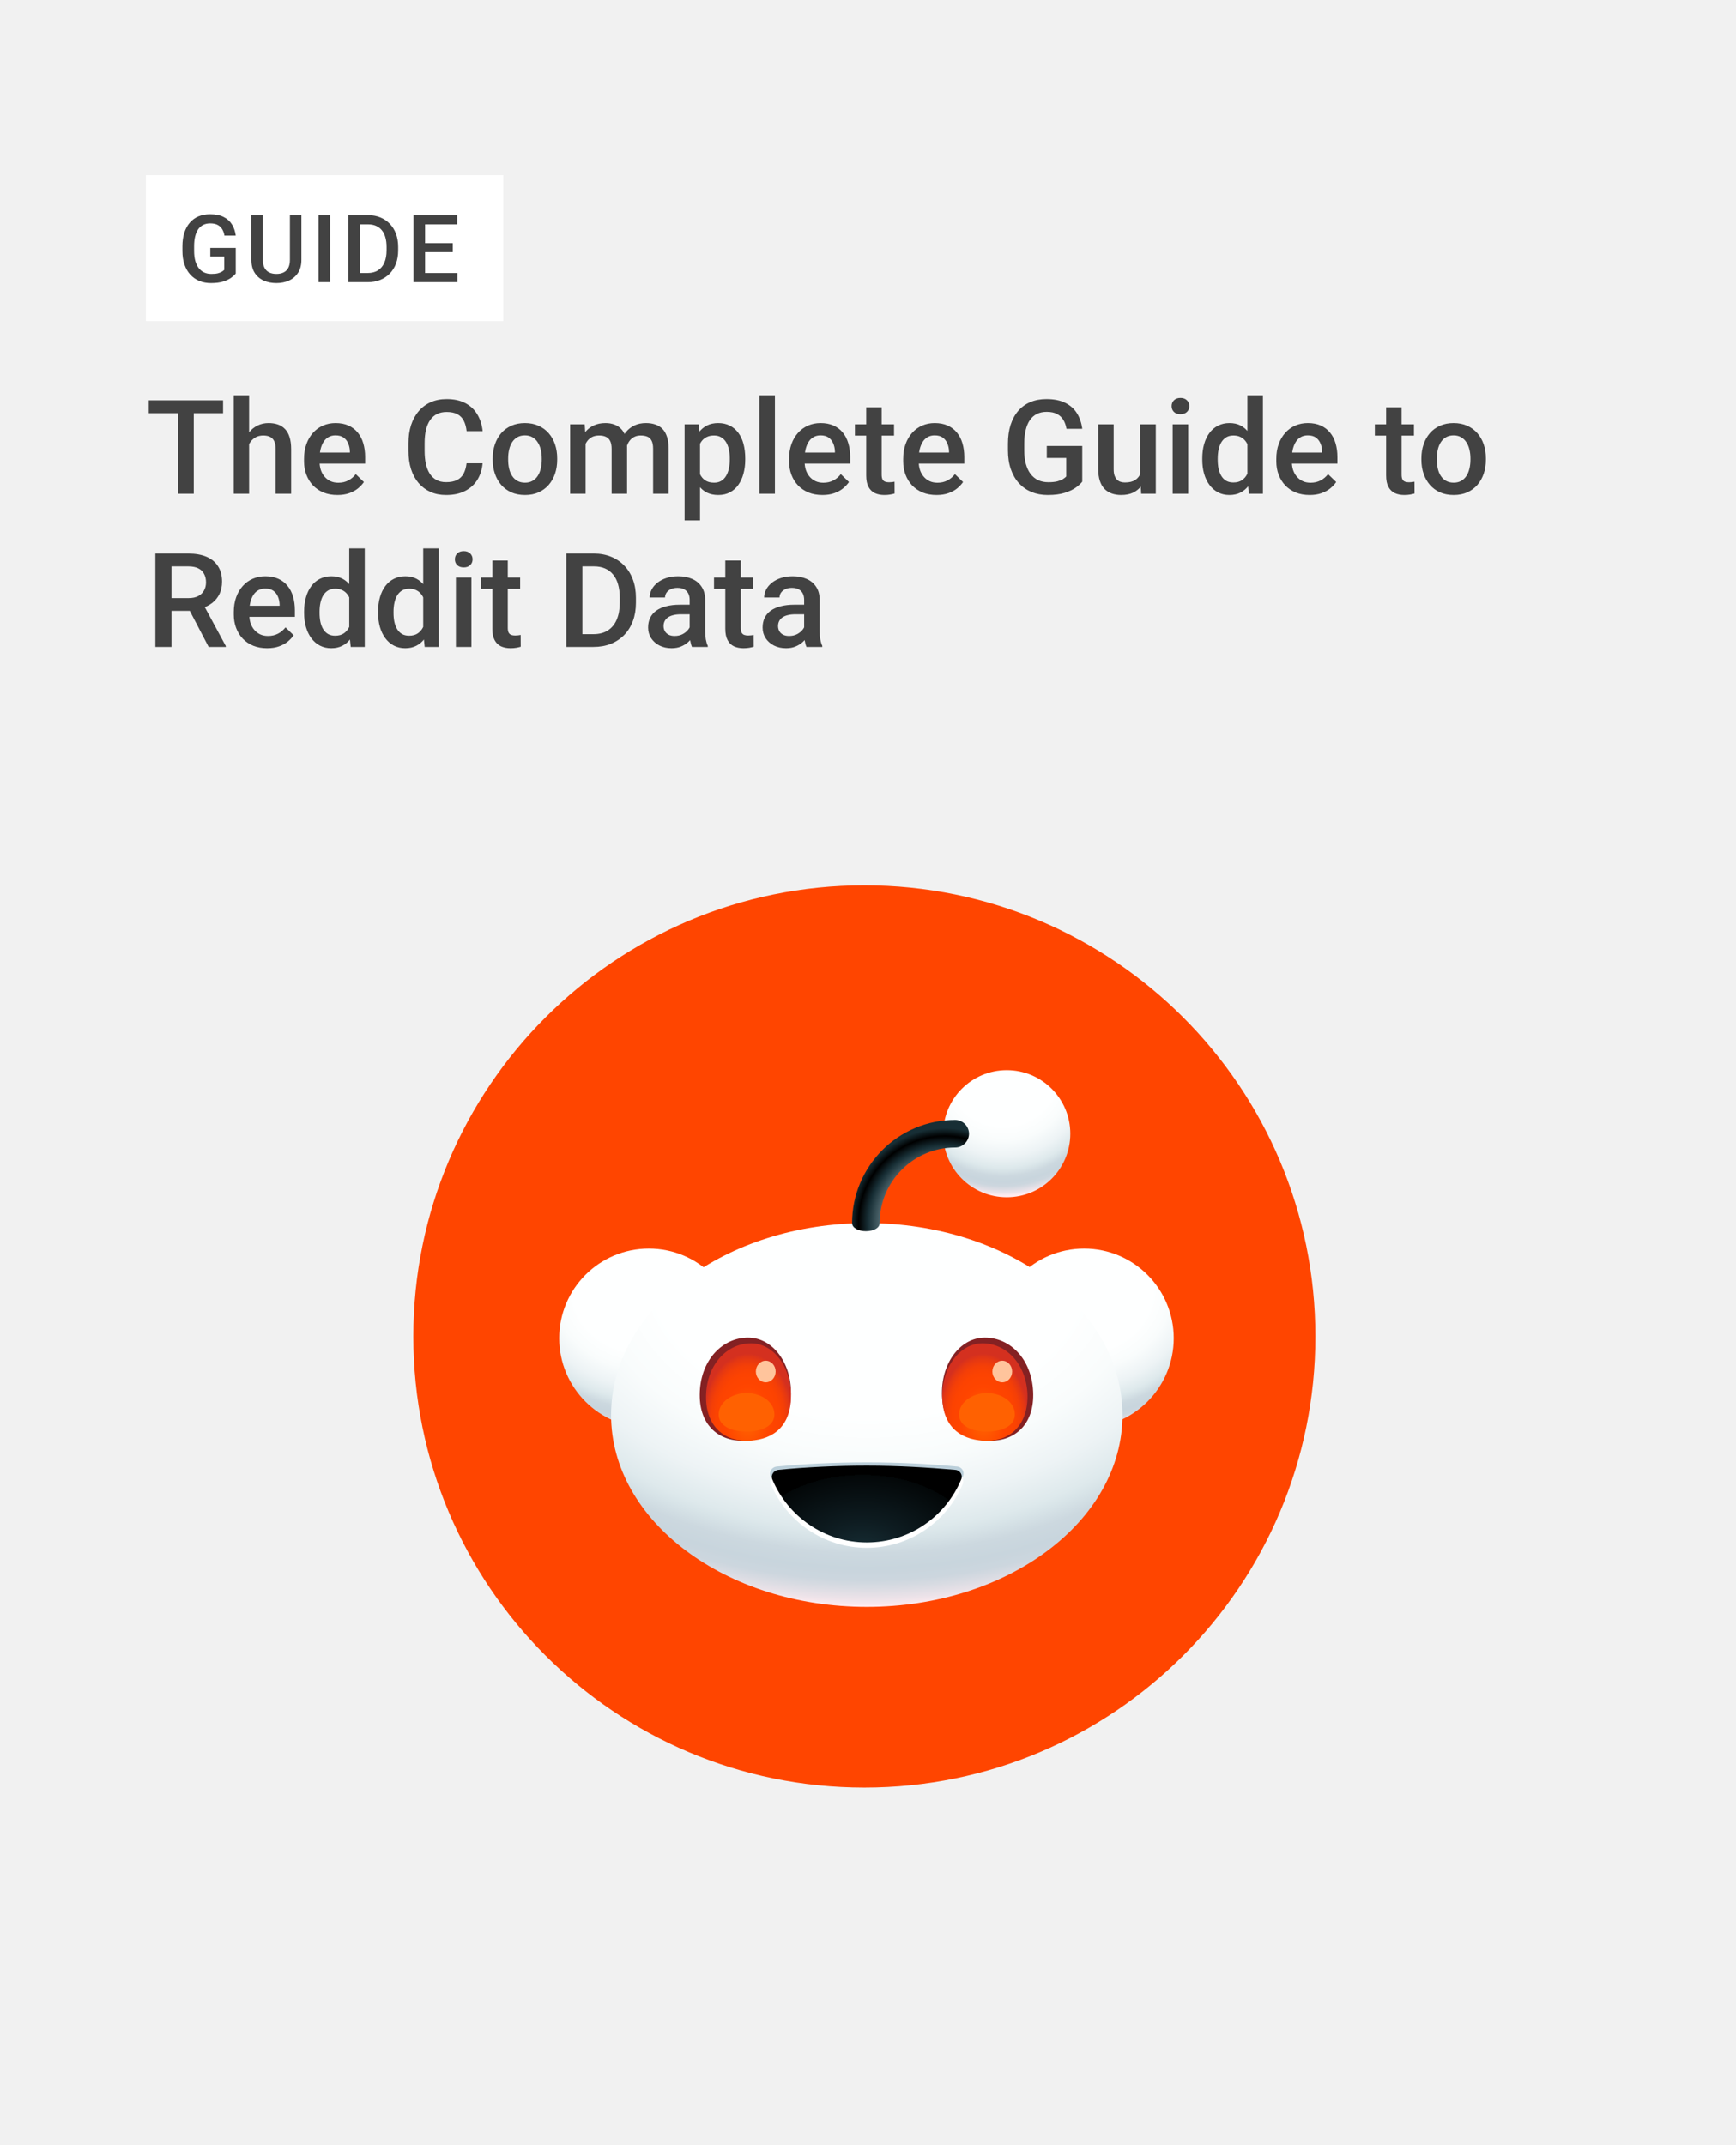
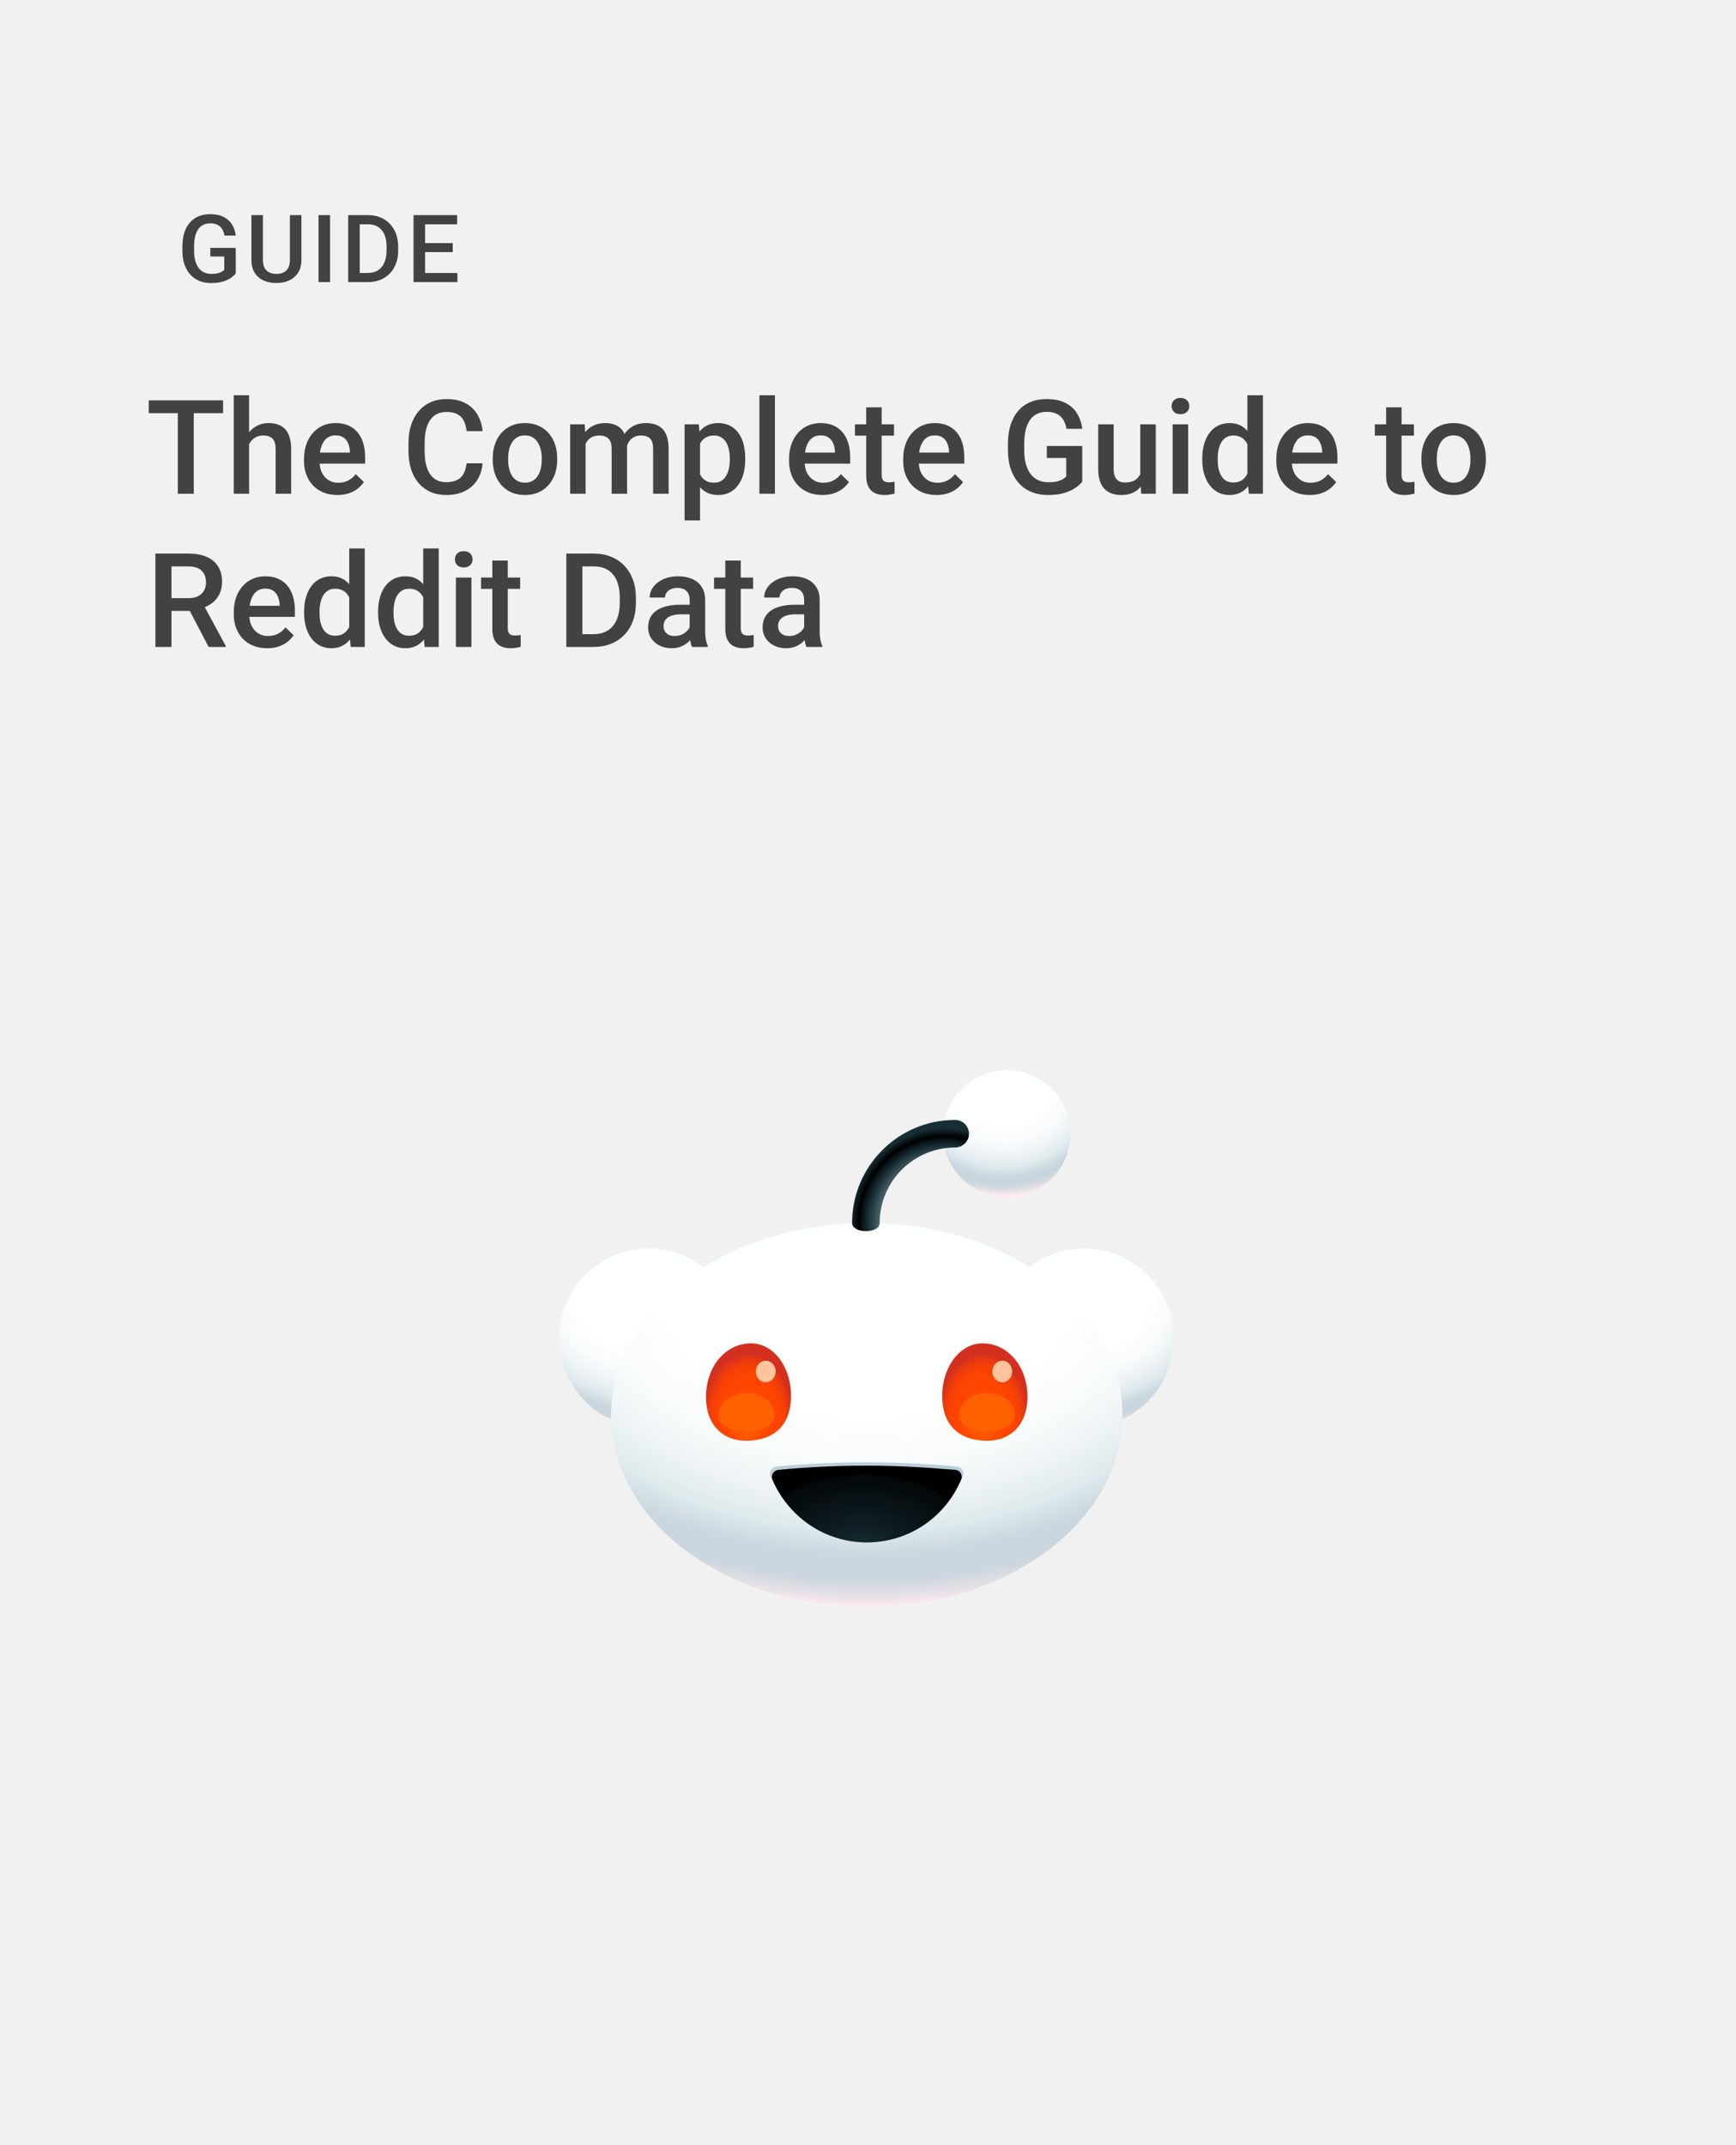
<svg xmlns="http://www.w3.org/2000/svg" width="714" height="882" viewBox="0 0 714 882" fill="none">
  <rect width="714" height="882" fill="#F1F1F1" />
-   <rect x="60" y="72" width="147" height="60" fill="white" />
  <path d="M96.96 101.919V112.442C96.569 112.959 95.957 113.527 95.124 114.145C94.304 114.751 93.213 115.275 91.85 115.716C90.487 116.158 88.79 116.379 86.759 116.379C85.031 116.379 83.447 116.088 82.009 115.508C80.57 114.915 79.328 114.051 78.28 112.915C77.246 111.78 76.445 110.398 75.877 108.77C75.309 107.13 75.025 105.263 75.025 103.168V101.257C75.025 99.175 75.284 97.32 75.801 95.693C76.331 94.052 77.088 92.665 78.072 91.529C79.056 90.393 80.242 89.535 81.63 88.955C83.031 88.362 84.614 88.066 86.38 88.066C88.639 88.066 90.506 88.444 91.983 89.201C93.471 89.945 94.62 90.98 95.427 92.305C96.234 93.63 96.746 95.144 96.96 96.847H92.304C92.153 95.888 91.856 95.03 91.415 94.273C90.986 93.516 90.368 92.923 89.56 92.494C88.765 92.053 87.731 91.832 86.456 91.832C85.359 91.832 84.393 92.04 83.561 92.456C82.728 92.873 82.034 93.485 81.479 94.292C80.936 95.1 80.526 96.084 80.249 97.245C79.971 98.405 79.832 99.73 79.832 101.219V103.168C79.832 104.682 79.99 106.026 80.305 107.2C80.633 108.373 81.1 109.363 81.706 110.171C82.324 110.978 83.075 111.59 83.958 112.007C84.841 112.41 85.838 112.612 86.948 112.612C88.033 112.612 88.923 112.524 89.617 112.347C90.311 112.158 90.86 111.937 91.263 111.685C91.68 111.42 92.001 111.168 92.229 110.928V105.458H86.494V101.919H96.96ZM119.234 88.444H123.966V106.859C123.966 108.953 123.511 110.707 122.603 112.12C121.695 113.533 120.458 114.599 118.894 115.319C117.342 116.025 115.607 116.379 113.689 116.379C111.708 116.379 109.942 116.025 108.39 115.319C106.838 114.599 105.614 113.533 104.718 112.12C103.835 110.707 103.393 108.953 103.393 106.859V88.444H108.125V106.859C108.125 108.184 108.352 109.275 108.806 110.133C109.26 110.978 109.904 111.603 110.736 112.007C111.569 112.41 112.553 112.612 113.689 112.612C114.824 112.612 115.802 112.41 116.622 112.007C117.455 111.603 118.099 110.978 118.553 110.133C119.007 109.275 119.234 108.184 119.234 106.859V88.444ZM135.755 88.444V116H131.004V88.444H135.755ZM151.216 116H145.33L145.368 112.234H151.216C152.919 112.234 154.345 111.862 155.493 111.117C156.654 110.373 157.524 109.307 158.105 107.919C158.698 106.531 158.994 104.878 158.994 102.96V101.465C158.994 99.976 158.824 98.658 158.483 97.51C158.155 96.361 157.663 95.396 157.007 94.614C156.364 93.832 155.569 93.239 154.622 92.835C153.689 92.431 152.61 92.229 151.386 92.229H145.216V88.444H151.386C153.216 88.444 154.887 88.753 156.401 89.371C157.915 89.977 159.221 90.854 160.319 92.002C161.429 93.15 162.281 94.525 162.874 96.128C163.467 97.73 163.764 99.522 163.764 101.503V102.96C163.764 104.941 163.467 106.733 162.874 108.335C162.281 109.937 161.429 111.313 160.319 112.461C159.209 113.596 157.884 114.473 156.345 115.092C154.818 115.697 153.108 116 151.216 116ZM147.96 88.444V116H143.21V88.444H147.96ZM188.119 112.234V116H173.49V112.234H188.119ZM174.834 88.444V116H170.083V88.444H174.834ZM186.208 99.951V103.66H173.49V99.951H186.208ZM188.025 88.444V92.229H173.49V88.444H188.025Z" fill="#424242" />
  <path d="M79.696 164.609V203H73.131V164.609H79.696ZM91.746 164.609V169.883H61.187V164.609H91.746ZM102.451 162.5V203H96.123V162.5H102.451ZM101.344 187.681L99.287 187.654C99.305 185.686 99.577 183.866 100.104 182.196C100.649 180.526 101.405 179.076 102.372 177.846C103.356 176.598 104.534 175.64 105.905 174.972C107.276 174.286 108.797 173.943 110.467 173.943C111.873 173.943 113.139 174.137 114.264 174.523C115.406 174.91 116.391 175.534 117.217 176.396C118.043 177.239 118.667 178.347 119.089 179.718C119.528 181.071 119.748 182.724 119.748 184.675V203H113.367V184.622C113.367 183.251 113.165 182.161 112.761 181.353C112.374 180.544 111.803 179.964 111.047 179.612C110.291 179.243 109.368 179.059 108.278 179.059C107.136 179.059 106.125 179.287 105.246 179.744C104.385 180.201 103.664 180.825 103.084 181.616C102.504 182.407 102.064 183.321 101.766 184.358C101.484 185.396 101.344 186.503 101.344 187.681ZM138.759 203.527C136.649 203.527 134.742 203.185 133.037 202.499C131.35 201.796 129.908 200.82 128.713 199.572C127.535 198.324 126.63 196.856 125.997 195.169C125.364 193.481 125.048 191.662 125.048 189.711V188.656C125.048 186.424 125.373 184.402 126.023 182.592C126.674 180.781 127.579 179.234 128.739 177.951C129.899 176.65 131.271 175.657 132.853 174.972C134.435 174.286 136.148 173.943 137.994 173.943C140.033 173.943 141.817 174.286 143.347 174.972C144.876 175.657 146.142 176.624 147.144 177.872C148.163 179.103 148.919 180.57 149.411 182.275C149.921 183.98 150.176 185.861 150.176 187.918V190.634H128.133V186.072H143.9V185.571C143.865 184.429 143.637 183.356 143.215 182.354C142.811 181.353 142.187 180.544 141.343 179.929C140.499 179.313 139.374 179.006 137.968 179.006C136.913 179.006 135.973 179.234 135.146 179.691C134.338 180.131 133.661 180.772 133.116 181.616C132.571 182.46 132.149 183.479 131.851 184.675C131.569 185.853 131.429 187.18 131.429 188.656V189.711C131.429 190.959 131.596 192.119 131.93 193.191C132.281 194.246 132.791 195.169 133.459 195.96C134.127 196.751 134.936 197.375 135.885 197.832C136.834 198.271 137.915 198.491 139.128 198.491C140.657 198.491 142.02 198.184 143.215 197.568C144.41 196.953 145.447 196.083 146.326 194.958L149.675 198.201C149.06 199.098 148.26 199.959 147.275 200.785C146.291 201.594 145.087 202.253 143.663 202.763C142.257 203.272 140.622 203.527 138.759 203.527ZM191.889 190.502H198.48C198.27 193.016 197.566 195.257 196.371 197.226C195.176 199.177 193.497 200.715 191.335 201.84C189.173 202.965 186.545 203.527 183.451 203.527C181.078 203.527 178.942 203.105 177.044 202.262C175.146 201.4 173.52 200.188 172.166 198.623C170.812 197.041 169.775 195.134 169.055 192.901C168.352 190.669 168 188.173 168 185.413V182.223C168 179.463 168.36 176.967 169.081 174.734C169.819 172.502 170.874 170.595 172.245 169.013C173.616 167.413 175.26 166.191 177.176 165.348C179.109 164.504 181.28 164.082 183.688 164.082C186.747 164.082 189.331 164.645 191.44 165.77C193.55 166.895 195.185 168.45 196.345 170.437C197.522 172.423 198.243 174.699 198.507 177.266H191.915C191.739 175.613 191.353 174.198 190.755 173.021C190.175 171.843 189.313 170.946 188.171 170.331C187.028 169.698 185.534 169.382 183.688 169.382C182.177 169.382 180.858 169.663 179.733 170.226C178.608 170.788 177.668 171.614 176.912 172.704C176.156 173.794 175.585 175.139 175.198 176.738C174.829 178.32 174.645 180.131 174.645 182.17V185.413C174.645 187.347 174.812 189.104 175.146 190.687C175.497 192.251 176.024 193.596 176.728 194.721C177.448 195.846 178.362 196.716 179.47 197.331C180.577 197.946 181.904 198.254 183.451 198.254C185.332 198.254 186.853 197.955 188.013 197.357C189.19 196.76 190.078 195.89 190.676 194.747C191.291 193.587 191.695 192.172 191.889 190.502ZM202.646 189.052V188.445C202.646 186.389 202.945 184.481 203.543 182.724C204.141 180.948 205.002 179.41 206.127 178.109C207.27 176.791 208.658 175.771 210.293 175.051C211.945 174.312 213.809 173.943 215.883 173.943C217.975 173.943 219.838 174.312 221.473 175.051C223.125 175.771 224.522 176.791 225.665 178.109C226.808 179.41 227.678 180.948 228.275 182.724C228.873 184.481 229.172 186.389 229.172 188.445V189.052C229.172 191.108 228.873 193.016 228.275 194.773C227.678 196.531 226.808 198.069 225.665 199.388C224.522 200.688 223.134 201.708 221.499 202.446C219.864 203.167 218.01 203.527 215.936 203.527C213.844 203.527 211.972 203.167 210.319 202.446C208.685 201.708 207.296 200.688 206.153 199.388C205.011 198.069 204.141 196.531 203.543 194.773C202.945 193.016 202.646 191.108 202.646 189.052ZM209.001 188.445V189.052C209.001 190.335 209.133 191.548 209.396 192.69C209.66 193.833 210.073 194.835 210.636 195.696C211.198 196.558 211.919 197.234 212.798 197.727C213.677 198.219 214.723 198.465 215.936 198.465C217.113 198.465 218.133 198.219 218.994 197.727C219.873 197.234 220.594 196.558 221.156 195.696C221.719 194.835 222.132 193.833 222.396 192.69C222.677 191.548 222.817 190.335 222.817 189.052V188.445C222.817 187.18 222.677 185.984 222.396 184.859C222.132 183.717 221.71 182.706 221.13 181.827C220.567 180.948 219.847 180.263 218.968 179.771C218.106 179.261 217.078 179.006 215.883 179.006C214.688 179.006 213.65 179.261 212.771 179.771C211.91 180.263 211.198 180.948 210.636 181.827C210.073 182.706 209.66 183.717 209.396 184.859C209.133 185.984 209.001 187.18 209.001 188.445ZM240.853 180.271V203H234.498V174.471H240.483L240.853 180.271ZM239.824 187.681L237.662 187.654C237.662 185.686 237.908 183.866 238.4 182.196C238.893 180.526 239.613 179.076 240.562 177.846C241.512 176.598 242.689 175.64 244.096 174.972C245.52 174.286 247.163 173.943 249.026 173.943C250.327 173.943 251.514 174.137 252.586 174.523C253.676 174.893 254.616 175.481 255.407 176.29C256.216 177.099 256.831 178.136 257.253 179.401C257.692 180.667 257.912 182.196 257.912 183.989V203H251.558V184.543C251.558 183.154 251.347 182.064 250.925 181.273C250.521 180.482 249.932 179.92 249.158 179.586C248.402 179.234 247.497 179.059 246.442 179.059C245.247 179.059 244.228 179.287 243.384 179.744C242.558 180.201 241.881 180.825 241.354 181.616C240.826 182.407 240.439 183.321 240.193 184.358C239.947 185.396 239.824 186.503 239.824 187.681ZM257.517 185.993L254.537 186.652C254.537 184.93 254.774 183.304 255.249 181.774C255.741 180.228 256.453 178.874 257.385 177.714C258.334 176.536 259.503 175.613 260.892 174.945C262.28 174.277 263.871 173.943 265.664 173.943C267.123 173.943 268.424 174.146 269.566 174.55C270.727 174.937 271.711 175.552 272.52 176.396C273.328 177.239 273.943 178.338 274.365 179.691C274.787 181.027 274.998 182.645 274.998 184.543V203H268.617V184.517C268.617 183.075 268.406 181.959 267.984 181.168C267.58 180.377 267 179.832 266.244 179.533C265.488 179.217 264.583 179.059 263.528 179.059C262.544 179.059 261.674 179.243 260.918 179.612C260.18 179.964 259.556 180.465 259.046 181.115C258.536 181.748 258.149 182.478 257.886 183.304C257.64 184.13 257.517 185.026 257.517 185.993ZM287.918 179.955V213.969H281.563V174.471H287.417L287.918 179.955ZM306.507 188.472V189.025C306.507 191.1 306.261 193.024 305.769 194.8C305.294 196.558 304.582 198.096 303.633 199.414C302.701 200.715 301.55 201.726 300.179 202.446C298.808 203.167 297.226 203.527 295.433 203.527C293.657 203.527 292.102 203.202 290.766 202.552C289.447 201.884 288.331 200.943 287.417 199.73C286.503 198.518 285.765 197.094 285.202 195.459C284.657 193.807 284.271 191.996 284.042 190.027V187.892C284.271 185.8 284.657 183.901 285.202 182.196C285.765 180.491 286.503 179.023 287.417 177.793C288.331 176.562 289.447 175.613 290.766 174.945C292.084 174.277 293.622 173.943 295.38 173.943C297.173 173.943 298.764 174.295 300.152 174.998C301.541 175.684 302.71 176.668 303.659 177.951C304.608 179.217 305.32 180.746 305.795 182.539C306.27 184.314 306.507 186.292 306.507 188.472ZM300.152 189.025V188.472C300.152 187.153 300.029 185.932 299.783 184.807C299.537 183.664 299.15 182.662 298.623 181.801C298.096 180.939 297.419 180.271 296.593 179.797C295.784 179.305 294.809 179.059 293.666 179.059C292.541 179.059 291.574 179.252 290.766 179.639C289.957 180.008 289.28 180.526 288.735 181.194C288.19 181.862 287.769 182.645 287.47 183.541C287.171 184.42 286.96 185.378 286.837 186.415V191.53C287.048 192.796 287.408 193.956 287.918 195.011C288.428 196.065 289.148 196.909 290.08 197.542C291.029 198.157 292.242 198.465 293.719 198.465C294.861 198.465 295.837 198.219 296.646 197.727C297.454 197.234 298.113 196.558 298.623 195.696C299.15 194.817 299.537 193.807 299.783 192.664C300.029 191.521 300.152 190.309 300.152 189.025ZM318.715 162.5V203H312.334V162.5H318.715ZM338.253 203.527C336.144 203.527 334.236 203.185 332.531 202.499C330.844 201.796 329.402 200.82 328.207 199.572C327.029 198.324 326.124 196.856 325.491 195.169C324.858 193.481 324.542 191.662 324.542 189.711V188.656C324.542 186.424 324.867 184.402 325.518 182.592C326.168 180.781 327.073 179.234 328.233 177.951C329.394 176.65 330.765 175.657 332.347 174.972C333.929 174.286 335.643 173.943 337.488 173.943C339.527 173.943 341.312 174.286 342.841 174.972C344.37 175.657 345.636 176.624 346.638 177.872C347.657 179.103 348.413 180.57 348.905 182.275C349.415 183.98 349.67 185.861 349.67 187.918V190.634H327.627V186.072H343.395V185.571C343.359 184.429 343.131 183.356 342.709 182.354C342.305 181.353 341.681 180.544 340.837 179.929C339.993 179.313 338.868 179.006 337.462 179.006C336.407 179.006 335.467 179.234 334.641 179.691C333.832 180.131 333.155 180.772 332.61 181.616C332.065 182.46 331.644 183.479 331.345 184.675C331.063 185.853 330.923 187.18 330.923 188.656V189.711C330.923 190.959 331.09 192.119 331.424 193.191C331.775 194.246 332.285 195.169 332.953 195.96C333.621 196.751 334.43 197.375 335.379 197.832C336.328 198.271 337.409 198.491 338.622 198.491C340.151 198.491 341.514 198.184 342.709 197.568C343.904 196.953 344.941 196.083 345.82 194.958L349.169 198.201C348.554 199.098 347.754 199.959 346.77 200.785C345.785 201.594 344.581 202.253 343.157 202.763C341.751 203.272 340.116 203.527 338.253 203.527ZM367.705 174.471V179.111H351.621V174.471H367.705ZM356.262 167.483H362.616V195.116C362.616 195.995 362.739 196.672 362.985 197.146C363.249 197.604 363.609 197.911 364.066 198.069C364.523 198.228 365.06 198.307 365.675 198.307C366.114 198.307 366.536 198.28 366.94 198.228C367.345 198.175 367.67 198.122 367.916 198.069L367.942 202.921C367.415 203.079 366.8 203.22 366.097 203.343C365.411 203.466 364.62 203.527 363.724 203.527C362.265 203.527 360.973 203.272 359.848 202.763C358.723 202.235 357.844 201.383 357.211 200.205C356.578 199.027 356.262 197.463 356.262 195.512V167.483ZM385.187 203.527C383.077 203.527 381.17 203.185 379.465 202.499C377.777 201.796 376.336 200.82 375.141 199.572C373.963 198.324 373.058 196.856 372.425 195.169C371.792 193.481 371.476 191.662 371.476 189.711V188.656C371.476 186.424 371.801 184.402 372.451 182.592C373.102 180.781 374.007 179.234 375.167 177.951C376.327 176.65 377.698 175.657 379.28 174.972C380.862 174.286 382.576 173.943 384.422 173.943C386.461 173.943 388.245 174.286 389.774 174.972C391.304 175.657 392.569 176.624 393.571 177.872C394.591 179.103 395.347 180.57 395.839 182.275C396.349 183.98 396.604 185.861 396.604 187.918V190.634H374.561V186.072H390.328V185.571C390.293 184.429 390.064 183.356 389.643 182.354C389.238 181.353 388.614 180.544 387.771 179.929C386.927 179.313 385.802 179.006 384.396 179.006C383.341 179.006 382.4 179.234 381.574 179.691C380.766 180.131 380.089 180.772 379.544 181.616C378.999 182.46 378.577 183.479 378.278 184.675C377.997 185.853 377.856 187.18 377.856 188.656V189.711C377.856 190.959 378.023 192.119 378.357 193.191C378.709 194.246 379.219 195.169 379.887 195.96C380.555 196.751 381.363 197.375 382.312 197.832C383.262 198.271 384.343 198.491 385.556 198.491C387.085 198.491 388.447 198.184 389.643 197.568C390.838 196.953 391.875 196.083 392.754 194.958L396.103 198.201C395.487 199.098 394.688 199.959 393.703 200.785C392.719 201.594 391.515 202.253 390.091 202.763C388.685 203.272 387.05 203.527 385.187 203.527ZM445.119 183.383V198.043C444.574 198.764 443.722 199.555 442.562 200.416C441.419 201.26 439.898 201.989 438 202.604C436.102 203.22 433.737 203.527 430.907 203.527C428.499 203.527 426.293 203.123 424.289 202.314C422.285 201.488 420.554 200.284 419.095 198.702C417.653 197.12 416.537 195.195 415.746 192.928C414.955 190.643 414.56 188.041 414.56 185.123V182.46C414.56 179.56 414.92 176.976 415.641 174.708C416.379 172.423 417.434 170.489 418.805 168.907C420.176 167.325 421.828 166.13 423.762 165.321C425.713 164.495 427.919 164.082 430.38 164.082C433.526 164.082 436.128 164.609 438.185 165.664C440.259 166.701 441.858 168.143 442.983 169.988C444.108 171.834 444.82 173.943 445.119 176.316H438.633C438.422 174.98 438.009 173.785 437.394 172.73C436.796 171.676 435.935 170.85 434.81 170.252C433.702 169.637 432.261 169.329 430.485 169.329C428.956 169.329 427.611 169.619 426.451 170.199C425.291 170.779 424.324 171.632 423.551 172.757C422.795 173.882 422.224 175.253 421.837 176.87C421.45 178.487 421.257 180.333 421.257 182.407V185.123C421.257 187.232 421.477 189.104 421.916 190.739C422.373 192.374 423.023 193.754 423.867 194.879C424.729 196.004 425.774 196.856 427.005 197.437C428.235 197.999 429.624 198.28 431.171 198.28C432.683 198.28 433.922 198.157 434.889 197.911C435.855 197.647 436.62 197.34 437.183 196.988C437.763 196.619 438.211 196.268 438.527 195.934V188.313H430.538V183.383H445.119ZM468.981 196.276V174.471H475.362V203H469.351L468.981 196.276ZM469.878 190.344L472.014 190.291C472.014 192.207 471.803 193.974 471.381 195.591C470.959 197.19 470.309 198.588 469.43 199.783C468.551 200.961 467.426 201.884 466.055 202.552C464.684 203.202 463.04 203.527 461.124 203.527C459.735 203.527 458.461 203.325 457.301 202.921C456.141 202.517 455.139 201.893 454.295 201.049C453.469 200.205 452.827 199.106 452.37 197.753C451.913 196.399 451.685 194.782 451.685 192.901V174.471H458.039V192.954C458.039 193.991 458.162 194.861 458.408 195.564C458.654 196.25 458.988 196.804 459.41 197.226C459.832 197.647 460.324 197.946 460.887 198.122C461.449 198.298 462.047 198.386 462.68 198.386C464.49 198.386 465.914 198.034 466.951 197.331C468.006 196.61 468.753 195.644 469.192 194.431C469.649 193.218 469.878 191.855 469.878 190.344ZM488.678 174.471V203H482.297V174.471H488.678ZM481.875 166.982C481.875 166.016 482.191 165.216 482.824 164.583C483.475 163.933 484.371 163.607 485.514 163.607C486.639 163.607 487.526 163.933 488.177 164.583C488.827 165.216 489.152 166.016 489.152 166.982C489.152 167.932 488.827 168.723 488.177 169.355C487.526 169.988 486.639 170.305 485.514 170.305C484.371 170.305 483.475 169.988 482.824 169.355C482.191 168.723 481.875 167.932 481.875 166.982ZM513.041 197.094V162.5H519.422V203H513.647L513.041 197.094ZM494.479 189.052V188.498C494.479 186.336 494.733 184.367 495.243 182.592C495.753 180.799 496.491 179.261 497.458 177.978C498.425 176.677 499.603 175.684 500.991 174.998C502.38 174.295 503.944 173.943 505.685 173.943C507.407 173.943 508.919 174.277 510.22 174.945C511.521 175.613 512.628 176.571 513.542 177.819C514.456 179.05 515.186 180.526 515.73 182.249C516.275 183.954 516.662 185.853 516.891 187.944V189.711C516.662 191.75 516.275 193.613 515.73 195.301C515.186 196.988 514.456 198.447 513.542 199.678C512.628 200.908 511.512 201.857 510.193 202.525C508.893 203.193 507.372 203.527 505.632 203.527C503.909 203.527 502.354 203.167 500.965 202.446C499.594 201.726 498.425 200.715 497.458 199.414C496.491 198.113 495.753 196.584 495.243 194.826C494.733 193.051 494.479 191.126 494.479 189.052ZM500.833 188.498V189.052C500.833 190.353 500.947 191.565 501.176 192.69C501.422 193.815 501.8 194.809 502.31 195.67C502.819 196.514 503.479 197.182 504.287 197.674C505.113 198.148 506.098 198.386 507.24 198.386C508.682 198.386 509.868 198.069 510.8 197.437C511.731 196.804 512.461 195.951 512.988 194.879C513.533 193.789 513.902 192.576 514.096 191.24V186.468C513.99 185.431 513.771 184.464 513.437 183.567C513.12 182.671 512.689 181.889 512.145 181.221C511.6 180.535 510.923 180.008 510.114 179.639C509.323 179.252 508.383 179.059 507.293 179.059C506.133 179.059 505.148 179.305 504.34 179.797C503.531 180.289 502.863 180.966 502.336 181.827C501.826 182.688 501.448 183.69 501.202 184.833C500.956 185.976 500.833 187.197 500.833 188.498ZM538.644 203.527C536.534 203.527 534.627 203.185 532.922 202.499C531.234 201.796 529.793 200.82 528.598 199.572C527.42 198.324 526.515 196.856 525.882 195.169C525.249 193.481 524.933 191.662 524.933 189.711V188.656C524.933 186.424 525.258 184.402 525.908 182.592C526.559 180.781 527.464 179.234 528.624 177.951C529.784 176.65 531.155 175.657 532.737 174.972C534.319 174.286 536.033 173.943 537.879 173.943C539.918 173.943 541.702 174.286 543.231 174.972C544.761 175.657 546.026 176.624 547.028 177.872C548.048 179.103 548.804 180.57 549.296 182.275C549.806 183.98 550.061 185.861 550.061 187.918V190.634H528.018V186.072H543.785V185.571C543.75 184.429 543.521 183.356 543.1 182.354C542.695 181.353 542.071 180.544 541.228 179.929C540.384 179.313 539.259 179.006 537.853 179.006C536.798 179.006 535.857 179.234 535.031 179.691C534.223 180.131 533.546 180.772 533.001 181.616C532.456 182.46 532.034 183.479 531.735 184.675C531.454 185.853 531.313 187.18 531.313 188.656V189.711C531.313 190.959 531.48 192.119 531.814 193.191C532.166 194.246 532.676 195.169 533.344 195.96C534.012 196.751 534.82 197.375 535.77 197.832C536.719 198.271 537.8 198.491 539.013 198.491C540.542 198.491 541.904 198.184 543.1 197.568C544.295 196.953 545.332 196.083 546.211 194.958L549.56 198.201C548.944 199.098 548.145 199.959 547.16 200.785C546.176 201.594 544.972 202.253 543.548 202.763C542.142 203.272 540.507 203.527 538.644 203.527ZM581.543 174.471V179.111H565.459V174.471H581.543ZM570.1 167.483H576.454V195.116C576.454 195.995 576.577 196.672 576.823 197.146C577.087 197.604 577.447 197.911 577.904 198.069C578.361 198.228 578.897 198.307 579.513 198.307C579.952 198.307 580.374 198.28 580.778 198.228C581.183 198.175 581.508 198.122 581.754 198.069L581.78 202.921C581.253 203.079 580.638 203.22 579.935 203.343C579.249 203.466 578.458 203.527 577.562 203.527C576.103 203.527 574.811 203.272 573.686 202.763C572.561 202.235 571.682 201.383 571.049 200.205C570.416 199.027 570.1 197.463 570.1 195.512V167.483ZM584.602 189.052V188.445C584.602 186.389 584.9 184.481 585.498 182.724C586.096 180.948 586.957 179.41 588.082 178.109C589.225 176.791 590.613 175.771 592.248 175.051C593.9 174.312 595.764 173.943 597.838 173.943C599.93 173.943 601.793 174.312 603.428 175.051C605.08 175.771 606.478 176.791 607.62 178.109C608.763 179.41 609.633 180.948 610.23 182.724C610.828 184.481 611.127 186.389 611.127 188.445V189.052C611.127 191.108 610.828 193.016 610.23 194.773C609.633 196.531 608.763 198.069 607.62 199.388C606.478 200.688 605.089 201.708 603.454 202.446C601.819 203.167 599.965 203.527 597.891 203.527C595.799 203.527 593.927 203.167 592.274 202.446C590.64 201.708 589.251 200.688 588.108 199.388C586.966 198.069 586.096 196.531 585.498 194.773C584.9 193.016 584.602 191.108 584.602 189.052ZM590.956 188.445V189.052C590.956 190.335 591.088 191.548 591.352 192.69C591.615 193.833 592.028 194.835 592.591 195.696C593.153 196.558 593.874 197.234 594.753 197.727C595.632 198.219 596.678 198.465 597.891 198.465C599.068 198.465 600.088 198.219 600.949 197.727C601.828 197.234 602.549 196.558 603.111 195.696C603.674 194.835 604.087 193.833 604.351 192.69C604.632 191.548 604.772 190.335 604.772 189.052V188.445C604.772 187.18 604.632 185.984 604.351 184.859C604.087 183.717 603.665 182.706 603.085 181.827C602.522 180.948 601.802 180.263 600.923 179.771C600.062 179.261 599.033 179.006 597.838 179.006C596.643 179.006 595.605 179.261 594.727 179.771C593.865 180.263 593.153 180.948 592.591 181.827C592.028 182.706 591.615 183.717 591.352 184.859C591.088 185.984 590.956 187.18 590.956 188.445ZM63.902 227.609H77.481C80.399 227.609 82.887 228.049 84.943 228.928C87 229.807 88.573 231.107 89.663 232.83C90.77 234.535 91.324 236.645 91.324 239.158C91.324 241.074 90.973 242.762 90.269 244.221C89.566 245.68 88.573 246.91 87.29 247.912C86.007 248.896 84.478 249.661 82.702 250.206L80.698 251.182H68.49L68.438 245.935H77.587C79.169 245.935 80.487 245.653 81.542 245.091C82.597 244.528 83.388 243.764 83.915 242.797C84.46 241.812 84.732 240.705 84.732 239.475C84.732 238.139 84.469 236.979 83.941 235.994C83.432 234.992 82.641 234.228 81.568 233.7C80.496 233.155 79.134 232.883 77.481 232.883H70.52V266H63.902V227.609ZM85.814 266L76.796 248.756L83.731 248.729L92.88 265.657V266H85.814ZM109.86 266.527C107.751 266.527 105.844 266.185 104.139 265.499C102.451 264.796 101.01 263.82 99.814 262.572C98.637 261.324 97.731 259.856 97.099 258.169C96.466 256.481 96.149 254.662 96.149 252.711V251.656C96.149 249.424 96.475 247.402 97.125 245.592C97.775 243.781 98.681 242.234 99.841 240.951C101.001 239.65 102.372 238.657 103.954 237.972C105.536 237.286 107.25 236.943 109.096 236.943C111.135 236.943 112.919 237.286 114.448 237.972C115.978 238.657 117.243 239.624 118.245 240.872C119.265 242.103 120.021 243.57 120.513 245.275C121.022 246.98 121.277 248.861 121.277 250.918V253.634H99.234V249.072H115.002V248.571C114.967 247.429 114.738 246.356 114.316 245.354C113.912 244.353 113.288 243.544 112.444 242.929C111.601 242.313 110.476 242.006 109.069 242.006C108.015 242.006 107.074 242.234 106.248 242.691C105.439 243.131 104.763 243.772 104.218 244.616C103.673 245.46 103.251 246.479 102.952 247.675C102.671 248.853 102.53 250.18 102.53 251.656V252.711C102.53 253.959 102.697 255.119 103.031 256.191C103.383 257.246 103.893 258.169 104.561 258.96C105.229 259.751 106.037 260.375 106.986 260.832C107.936 261.271 109.017 261.491 110.229 261.491C111.759 261.491 113.121 261.184 114.316 260.568C115.512 259.953 116.549 259.083 117.428 257.958L120.776 261.201C120.161 262.098 119.361 262.959 118.377 263.785C117.393 264.594 116.188 265.253 114.765 265.763C113.358 266.272 111.724 266.527 109.86 266.527ZM143.637 260.094V225.5H150.018V266H144.243L143.637 260.094ZM125.074 252.052V251.498C125.074 249.336 125.329 247.367 125.839 245.592C126.349 243.799 127.087 242.261 128.054 240.978C129.021 239.677 130.198 238.684 131.587 237.998C132.976 237.295 134.54 236.943 136.28 236.943C138.003 236.943 139.515 237.277 140.815 237.945C142.116 238.613 143.224 239.571 144.138 240.819C145.052 242.05 145.781 243.526 146.326 245.249C146.871 246.954 147.258 248.853 147.486 250.944V252.711C147.258 254.75 146.871 256.613 146.326 258.301C145.781 259.988 145.052 261.447 144.138 262.678C143.224 263.908 142.107 264.857 140.789 265.525C139.488 266.193 137.968 266.527 136.228 266.527C134.505 266.527 132.949 266.167 131.561 265.446C130.189 264.726 129.021 263.715 128.054 262.414C127.087 261.113 126.349 259.584 125.839 257.826C125.329 256.051 125.074 254.126 125.074 252.052ZM131.429 251.498V252.052C131.429 253.353 131.543 254.565 131.771 255.69C132.018 256.815 132.396 257.809 132.905 258.67C133.415 259.514 134.074 260.182 134.883 260.674C135.709 261.148 136.693 261.386 137.836 261.386C139.277 261.386 140.464 261.069 141.396 260.437C142.327 259.804 143.057 258.951 143.584 257.879C144.129 256.789 144.498 255.576 144.691 254.24V249.468C144.586 248.431 144.366 247.464 144.032 246.567C143.716 245.671 143.285 244.889 142.74 244.221C142.195 243.535 141.519 243.008 140.71 242.639C139.919 242.252 138.979 242.059 137.889 242.059C136.729 242.059 135.744 242.305 134.936 242.797C134.127 243.289 133.459 243.966 132.932 244.827C132.422 245.688 132.044 246.69 131.798 247.833C131.552 248.976 131.429 250.197 131.429 251.498ZM174.064 260.094V225.5H180.445V266H174.671L174.064 260.094ZM155.502 252.052V251.498C155.502 249.336 155.757 247.367 156.267 245.592C156.776 243.799 157.515 242.261 158.481 240.978C159.448 239.677 160.626 238.684 162.015 237.998C163.403 237.295 164.968 236.943 166.708 236.943C168.431 236.943 169.942 237.277 171.243 237.945C172.544 238.613 173.651 239.571 174.565 240.819C175.479 242.05 176.209 243.526 176.754 245.249C177.299 246.954 177.686 248.853 177.914 250.944V252.711C177.686 254.75 177.299 256.613 176.754 258.301C176.209 259.988 175.479 261.447 174.565 262.678C173.651 263.908 172.535 264.857 171.217 265.525C169.916 266.193 168.396 266.527 166.655 266.527C164.933 266.527 163.377 266.167 161.988 265.446C160.617 264.726 159.448 263.715 158.481 262.414C157.515 261.113 156.776 259.584 156.267 257.826C155.757 256.051 155.502 254.126 155.502 252.052ZM161.856 251.498V252.052C161.856 253.353 161.971 254.565 162.199 255.69C162.445 256.815 162.823 257.809 163.333 258.67C163.843 259.514 164.502 260.182 165.311 260.674C166.137 261.148 167.121 261.386 168.264 261.386C169.705 261.386 170.892 261.069 171.823 260.437C172.755 259.804 173.484 258.951 174.012 257.879C174.557 256.789 174.926 255.576 175.119 254.24V249.468C175.014 248.431 174.794 247.464 174.46 246.567C174.144 245.671 173.713 244.889 173.168 244.221C172.623 243.535 171.946 243.008 171.138 242.639C170.347 242.252 169.406 242.059 168.316 242.059C167.156 242.059 166.172 242.305 165.363 242.797C164.555 243.289 163.887 243.966 163.359 244.827C162.85 245.688 162.472 246.69 162.226 247.833C161.979 248.976 161.856 250.197 161.856 251.498ZM193.893 237.471V266H187.512V237.471H193.893ZM187.09 229.982C187.09 229.016 187.406 228.216 188.039 227.583C188.689 226.933 189.586 226.607 190.729 226.607C191.854 226.607 192.741 226.933 193.392 227.583C194.042 228.216 194.367 229.016 194.367 229.982C194.367 230.932 194.042 231.723 193.392 232.355C192.741 232.988 191.854 233.305 190.729 233.305C189.586 233.305 188.689 232.988 188.039 232.355C187.406 231.723 187.09 230.932 187.09 229.982ZM213.932 237.471V242.111H197.848V237.471H213.932ZM202.488 230.483H208.843V258.116C208.843 258.995 208.966 259.672 209.212 260.146C209.476 260.604 209.836 260.911 210.293 261.069C210.75 261.228 211.286 261.307 211.901 261.307C212.341 261.307 212.763 261.28 213.167 261.228C213.571 261.175 213.896 261.122 214.143 261.069L214.169 265.921C213.642 266.079 213.026 266.22 212.323 266.343C211.638 266.466 210.847 266.527 209.95 266.527C208.491 266.527 207.199 266.272 206.074 265.763C204.949 265.235 204.07 264.383 203.438 263.205C202.805 262.027 202.488 260.463 202.488 258.512V230.483ZM244.069 266H235.869L235.922 260.753H244.069C246.442 260.753 248.429 260.234 250.028 259.197C251.646 258.16 252.858 256.675 253.667 254.741C254.493 252.808 254.906 250.505 254.906 247.833V245.75C254.906 243.676 254.669 241.839 254.194 240.239C253.737 238.64 253.052 237.295 252.138 236.205C251.241 235.115 250.134 234.289 248.815 233.727C247.515 233.164 246.012 232.883 244.307 232.883H235.711V227.609H244.307C246.855 227.609 249.185 228.04 251.294 228.901C253.403 229.745 255.223 230.967 256.752 232.566C258.299 234.166 259.485 236.082 260.312 238.314C261.138 240.547 261.551 243.043 261.551 245.803V247.833C261.551 250.593 261.138 253.089 260.312 255.321C259.485 257.554 258.299 259.47 256.752 261.069C255.205 262.651 253.359 263.873 251.215 264.734C249.088 265.578 246.706 266 244.069 266ZM239.534 227.609V266H232.916V227.609H239.534ZM283.646 260.278V246.673C283.646 245.653 283.462 244.774 283.093 244.036C282.724 243.298 282.161 242.727 281.405 242.322C280.667 241.918 279.735 241.716 278.61 241.716C277.573 241.716 276.677 241.892 275.921 242.243C275.165 242.595 274.576 243.069 274.154 243.667C273.732 244.265 273.521 244.941 273.521 245.697H267.193C267.193 244.572 267.466 243.482 268.011 242.428C268.556 241.373 269.347 240.433 270.384 239.606C271.421 238.78 272.66 238.13 274.102 237.655C275.543 237.181 277.16 236.943 278.953 236.943C281.098 236.943 282.996 237.304 284.648 238.024C286.318 238.745 287.628 239.835 288.577 241.294C289.544 242.735 290.027 244.546 290.027 246.726V259.408C290.027 260.709 290.115 261.878 290.291 262.915C290.484 263.935 290.757 264.822 291.108 265.578V266H284.596C284.297 265.314 284.06 264.444 283.884 263.39C283.726 262.317 283.646 261.28 283.646 260.278ZM284.569 248.65L284.622 252.579H280.061C278.883 252.579 277.846 252.693 276.949 252.922C276.053 253.133 275.306 253.449 274.708 253.871C274.11 254.293 273.662 254.803 273.363 255.4C273.064 255.998 272.915 256.675 272.915 257.431C272.915 258.187 273.091 258.881 273.442 259.514C273.794 260.129 274.304 260.612 274.972 260.964C275.657 261.315 276.483 261.491 277.45 261.491C278.751 261.491 279.885 261.228 280.852 260.7C281.836 260.155 282.609 259.496 283.172 258.723C283.734 257.932 284.033 257.185 284.068 256.481L286.125 259.303C285.914 260.023 285.554 260.797 285.044 261.623C284.534 262.449 283.866 263.24 283.04 263.996C282.231 264.734 281.256 265.341 280.113 265.815C278.988 266.29 277.688 266.527 276.211 266.527C274.348 266.527 272.687 266.158 271.228 265.42C269.769 264.664 268.626 263.653 267.8 262.388C266.974 261.104 266.561 259.654 266.561 258.037C266.561 256.525 266.842 255.189 267.404 254.029C267.984 252.852 268.828 251.867 269.936 251.076C271.061 250.285 272.432 249.688 274.049 249.283C275.666 248.861 277.512 248.65 279.586 248.65H284.569ZM309.75 237.471V242.111H293.666V237.471H309.75ZM298.307 230.483H304.661V258.116C304.661 258.995 304.784 259.672 305.03 260.146C305.294 260.604 305.654 260.911 306.111 261.069C306.568 261.228 307.104 261.307 307.72 261.307C308.159 261.307 308.581 261.28 308.985 261.228C309.39 261.175 309.715 261.122 309.961 261.069L309.987 265.921C309.46 266.079 308.845 266.22 308.142 266.343C307.456 266.466 306.665 266.527 305.769 266.527C304.31 266.527 303.018 266.272 301.893 265.763C300.768 265.235 299.889 264.383 299.256 263.205C298.623 262.027 298.307 260.463 298.307 258.512V230.483ZM330.738 260.278V246.673C330.738 245.653 330.554 244.774 330.185 244.036C329.815 243.298 329.253 242.727 328.497 242.322C327.759 241.918 326.827 241.716 325.702 241.716C324.665 241.716 323.769 241.892 323.013 242.243C322.257 242.595 321.668 243.069 321.246 243.667C320.824 244.265 320.613 244.941 320.613 245.697H314.285C314.285 244.572 314.558 243.482 315.103 242.428C315.647 241.373 316.438 240.433 317.476 239.606C318.513 238.78 319.752 238.13 321.193 237.655C322.635 237.181 324.252 236.943 326.045 236.943C328.189 236.943 330.088 237.304 331.74 238.024C333.41 238.745 334.72 239.835 335.669 241.294C336.636 242.735 337.119 244.546 337.119 246.726V259.408C337.119 260.709 337.207 261.878 337.383 262.915C337.576 263.935 337.849 264.822 338.2 265.578V266H331.688C331.389 265.314 331.151 264.444 330.976 263.39C330.817 262.317 330.738 261.28 330.738 260.278ZM331.661 248.65L331.714 252.579H327.152C325.975 252.579 324.938 252.693 324.041 252.922C323.145 253.133 322.397 253.449 321.8 253.871C321.202 254.293 320.754 254.803 320.455 255.4C320.156 255.998 320.007 256.675 320.007 257.431C320.007 258.187 320.183 258.881 320.534 259.514C320.886 260.129 321.396 260.612 322.063 260.964C322.749 261.315 323.575 261.491 324.542 261.491C325.843 261.491 326.977 261.228 327.943 260.7C328.928 260.155 329.701 259.496 330.264 258.723C330.826 257.932 331.125 257.185 331.16 256.481L333.217 259.303C333.006 260.023 332.646 260.797 332.136 261.623C331.626 262.449 330.958 263.24 330.132 263.996C329.323 264.734 328.348 265.341 327.205 265.815C326.08 266.29 324.779 266.527 323.303 266.527C321.439 266.527 319.778 266.158 318.319 265.42C316.86 264.664 315.718 263.653 314.892 262.388C314.065 261.104 313.652 259.654 313.652 258.037C313.652 256.525 313.934 255.189 314.496 254.029C315.076 252.852 315.92 251.867 317.027 251.076C318.152 250.285 319.523 249.688 321.141 249.283C322.758 248.861 324.604 248.65 326.678 248.65H331.661Z" fill="#424242" />
-   <path d="M355.5 735C457.949 735 541 651.949 541 549.5C541 447.051 457.949 364 355.5 364C253.051 364 170 447.051 170 549.5C170 651.949 253.051 735 355.5 735Z" fill="#FF4500" />
  <path d="M445.879 587.084C466.238 587.084 482.743 570.579 482.743 550.22C482.743 529.861 466.238 513.357 445.879 513.357C425.52 513.357 409.016 529.861 409.016 550.22C409.016 570.579 425.52 587.084 445.879 587.084Z" fill="url(#paint0_radial_14_705)" />
  <path d="M266.863 587.084C287.223 587.084 303.727 570.579 303.727 550.22C303.727 529.861 287.223 513.357 266.863 513.357C246.504 513.357 230 529.861 230 550.22C230 570.579 246.504 587.084 266.863 587.084Z" fill="url(#paint1_radial_14_705)" />
  <path d="M356.495 660.688C414.576 660.688 461.66 625.361 461.66 581.782C461.66 538.204 414.576 502.877 356.495 502.877C298.413 502.877 251.329 538.204 251.329 581.782C251.329 625.361 298.413 660.688 356.495 660.688Z" fill="url(#paint2_radial_14_705)" />
-   <path d="M325.303 574.139C324.686 587.454 315.809 592.385 305.453 592.385C295.097 592.385 287.206 585.481 287.823 572.166C288.439 558.851 297.316 549.974 307.672 549.974C318.029 549.974 325.919 560.823 325.303 574.139Z" fill="#842123" />
-   <path d="M424.92 572.166C425.536 585.481 417.646 592.385 407.29 592.385C396.933 592.385 388.056 587.577 387.44 574.139C386.824 560.823 394.714 549.974 405.07 549.974C415.427 549.974 424.304 558.727 424.92 572.166Z" fill="#842123" />
  <path d="M387.564 575.371C388.18 587.824 396.44 592.385 406.057 592.385C415.674 592.385 423.071 585.604 422.578 573.029C421.961 560.577 413.701 552.316 404.084 552.316C394.468 552.316 386.947 562.796 387.564 575.371Z" fill="url(#paint3_radial_14_705)" />
  <path d="M325.303 575.371C324.686 587.824 316.426 592.385 306.809 592.385C297.193 592.385 289.795 585.604 290.412 573.029C291.028 560.577 299.289 552.316 308.905 552.316C318.522 552.316 325.919 562.796 325.303 575.371Z" fill="url(#paint4_radial_14_705)" />
  <path d="M356.495 601.262C343.426 601.262 330.974 601.879 319.385 602.988C317.412 603.235 316.179 605.207 316.919 606.933C323.33 622.098 338.618 632.824 356.495 632.824C374.372 632.824 389.536 622.221 396.071 606.933C396.81 605.084 395.578 603.112 393.605 602.988C382.016 601.879 369.564 601.262 356.495 601.262Z" fill="#BBCFDA" />
-   <path d="M356.495 604.221C343.426 604.221 330.974 604.838 319.508 606.071C317.535 606.317 316.302 608.29 317.042 610.139C323.453 625.55 338.741 636.4 356.495 636.4C374.248 636.4 389.536 625.55 395.947 610.139C396.687 608.29 395.454 606.317 393.481 606.071C381.892 604.838 369.44 604.221 356.495 604.221Z" fill="white" />
  <path d="M356.494 602.618C343.672 602.618 331.467 603.235 320.124 604.344C318.152 604.591 316.919 606.564 317.658 608.29C324.069 623.454 338.987 634.18 356.494 634.18C374.002 634.18 388.92 623.578 395.331 608.29C396.07 606.44 394.837 604.468 392.865 604.344C381.522 603.358 369.317 602.618 356.494 602.618Z" fill="url(#paint5_radial_14_705)" />
  <path d="M414.071 492.275C428.506 492.275 440.208 480.573 440.208 466.137C440.208 451.702 428.506 440 414.071 440C399.636 440 387.934 451.702 387.934 466.137C387.934 480.573 399.636 492.275 414.071 492.275Z" fill="url(#paint6_radial_14_705)" />
  <path d="M356.124 506.206C353.042 506.206 350.453 504.85 350.453 502.878C350.453 479.453 369.44 460.466 392.865 460.466C395.947 460.466 398.536 463.055 398.536 466.137C398.536 469.22 395.947 471.809 392.865 471.809C375.727 471.809 361.796 485.74 361.796 502.878C361.796 504.973 359.207 506.206 356.124 506.206Z" fill="url(#paint7_radial_14_705)" />
  <path d="M318.522 581.536C318.522 586.344 313.343 588.563 307.056 588.563C300.768 588.563 295.59 586.344 295.59 581.536C295.59 576.727 300.768 572.782 307.056 572.782C313.343 572.782 318.522 576.604 318.522 581.536Z" fill="#FF6101" />
  <path d="M417.4 581.536C417.4 586.344 412.221 588.563 405.934 588.563C399.646 588.563 394.468 586.344 394.468 581.536C394.468 576.727 399.646 572.782 405.934 572.782C412.221 572.782 417.4 576.604 417.4 581.536Z" fill="#FF6101" />
  <path d="M314.946 568.344C317.193 568.344 319.015 566.357 319.015 563.905C319.015 561.454 317.193 559.467 314.946 559.467C312.699 559.467 310.878 561.454 310.878 563.905C310.878 566.357 312.699 568.344 314.946 568.344Z" fill="#FFC49C" />
  <path d="M412.221 568.344C414.468 568.344 416.289 566.357 416.289 563.905C416.289 561.454 414.468 559.467 412.221 559.467C409.974 559.467 408.152 561.454 408.152 563.905C408.152 566.357 409.974 568.344 412.221 568.344Z" fill="#FFC49C" />
  <defs>
    <radialGradient id="paint0_radial_14_705" cx="0" cy="0" r="1" gradientUnits="userSpaceOnUse" gradientTransform="translate(444.292 530.318) scale(73.852 64.424)">
      <stop stop-color="#FEFFFF" />
      <stop offset="0.4" stop-color="#FEFFFF" />
      <stop offset="0.51" stop-color="#F9FCFC" />
      <stop offset="0.62" stop-color="#EDF3F5" />
      <stop offset="0.7" stop-color="#DEE9EC" />
      <stop offset="0.72" stop-color="#D8E4E8" />
      <stop offset="0.76" stop-color="#CCD8DF" />
      <stop offset="0.8" stop-color="#C8D5DD" />
      <stop offset="0.83" stop-color="#CCD6DE" />
      <stop offset="0.85" stop-color="#D8DBE2" />
      <stop offset="0.88" stop-color="#EDE3E9" />
      <stop offset="0.9" stop-color="#FFEBEF" />
    </radialGradient>
    <radialGradient id="paint1_radial_14_705" cx="0" cy="0" r="1" gradientUnits="userSpaceOnUse" gradientTransform="translate(265.375 530.318) scale(73.852 64.424)">
      <stop stop-color="#FEFFFF" />
      <stop offset="0.4" stop-color="#FEFFFF" />
      <stop offset="0.51" stop-color="#F9FCFC" />
      <stop offset="0.62" stop-color="#EDF3F5" />
      <stop offset="0.7" stop-color="#DEE9EC" />
      <stop offset="0.72" stop-color="#D8E4E8" />
      <stop offset="0.76" stop-color="#CCD8DF" />
      <stop offset="0.8" stop-color="#C8D5DD" />
      <stop offset="0.83" stop-color="#CCD6DE" />
      <stop offset="0.85" stop-color="#D8DBE2" />
      <stop offset="0.88" stop-color="#EDE3E9" />
      <stop offset="0.9" stop-color="#FFEBEF" />
    </radialGradient>
    <radialGradient id="paint2_radial_14_705" cx="0" cy="0" r="1" gradientUnits="userSpaceOnUse" gradientTransform="translate(357.171 519.985) scale(222.767 156.411)">
      <stop stop-color="#FEFFFF" />
      <stop offset="0.4" stop-color="#FEFFFF" />
      <stop offset="0.51" stop-color="#F9FCFC" />
      <stop offset="0.62" stop-color="#EDF3F5" />
      <stop offset="0.7" stop-color="#DEE9EC" />
      <stop offset="0.72" stop-color="#D8E4E8" />
      <stop offset="0.76" stop-color="#CCD8DF" />
      <stop offset="0.8" stop-color="#C8D5DD" />
      <stop offset="0.83" stop-color="#CCD6DE" />
      <stop offset="0.85" stop-color="#D8DBE2" />
      <stop offset="0.88" stop-color="#EDE3E9" />
      <stop offset="0.9" stop-color="#FFEBEF" />
    </radialGradient>
    <radialGradient id="paint3_radial_14_705" cx="0" cy="0" r="1" gradientUnits="userSpaceOnUse" gradientTransform="translate(404.434 583.843) rotate(180) scale(18.612 27.324)">
      <stop stop-color="#FF6600" />
      <stop offset="0.5" stop-color="#FF4500" />
      <stop offset="0.7" stop-color="#FC4301" />
      <stop offset="0.82" stop-color="#F43F07" />
      <stop offset="0.92" stop-color="#E53812" />
      <stop offset="1" stop-color="#D4301F" />
    </radialGradient>
    <radialGradient id="paint4_radial_14_705" cx="0" cy="0" r="1" gradientUnits="userSpaceOnUse" gradientTransform="translate(307.656 583.843) scale(18.612 27.324)">
      <stop stop-color="#FF6600" />
      <stop offset="0.5" stop-color="#FF4500" />
      <stop offset="0.7" stop-color="#FC4301" />
      <stop offset="0.82" stop-color="#F43F07" />
      <stop offset="0.92" stop-color="#E53812" />
      <stop offset="1" stop-color="#D4301F" />
    </radialGradient>
    <radialGradient id="paint5_radial_14_705" cx="0" cy="0" r="1" gradientUnits="userSpaceOnUse" gradientTransform="translate(354.725 638.012) scale(65.629 43.288)">
      <stop stop-color="#172E35" />
      <stop offset="0.29" stop-color="#0E1C21" />
      <stop offset="0.73" stop-color="#030708" />
      <stop offset="../1-38.html" />
    </radialGradient>
    <radialGradient id="paint6_radial_14_705" cx="0" cy="0" r="1" gradientUnits="userSpaceOnUse" gradientTransform="translate(412.608 439.761) scale(57.61 57.61)">
      <stop stop-color="#FEFFFF" />
      <stop offset="0.4" stop-color="#FEFFFF" />
      <stop offset="0.51" stop-color="#F9FCFC" />
      <stop offset="0.62" stop-color="#EDF3F5" />
      <stop offset="0.7" stop-color="#DEE9EC" />
      <stop offset="0.72" stop-color="#D8E4E8" />
      <stop offset="0.76" stop-color="#CCD8DF" />
      <stop offset="0.8" stop-color="#C8D5DD" />
      <stop offset="0.83" stop-color="#CCD6DE" />
      <stop offset="0.85" stop-color="#D8DBE2" />
      <stop offset="0.88" stop-color="#EDE3E9" />
      <stop offset="0.9" stop-color="#FFEBEF" />
    </radialGradient>
    <radialGradient id="paint7_radial_14_705" cx="0" cy="0" r="1" gradientUnits="userSpaceOnUse" gradientTransform="translate(388.595 502.564) scale(47.22)">
      <stop offset="0.48" stop-color="#7A9299" />
      <stop offset="0.67" stop-color="#172E35" />
      <stop offset="0.75" />
      <stop offset="0.82" stop-color="#172E35" />
    </radialGradient>
  </defs>
</svg>